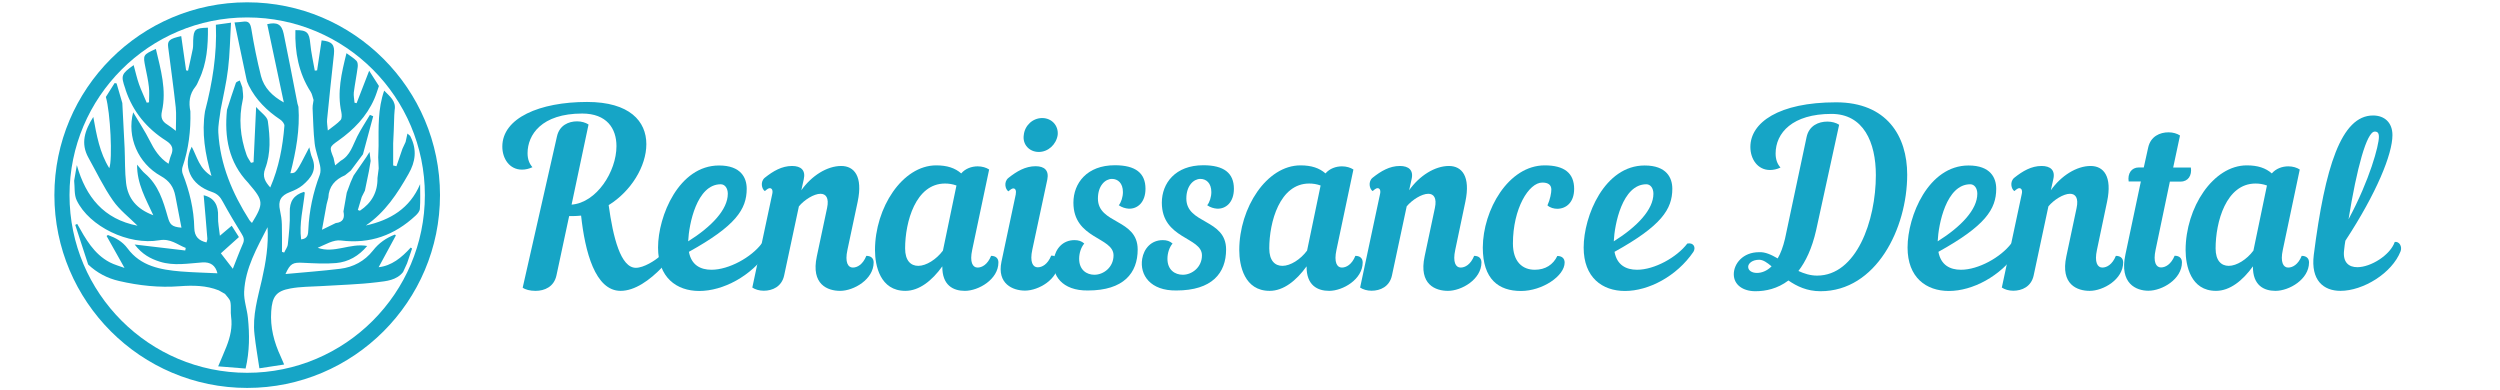
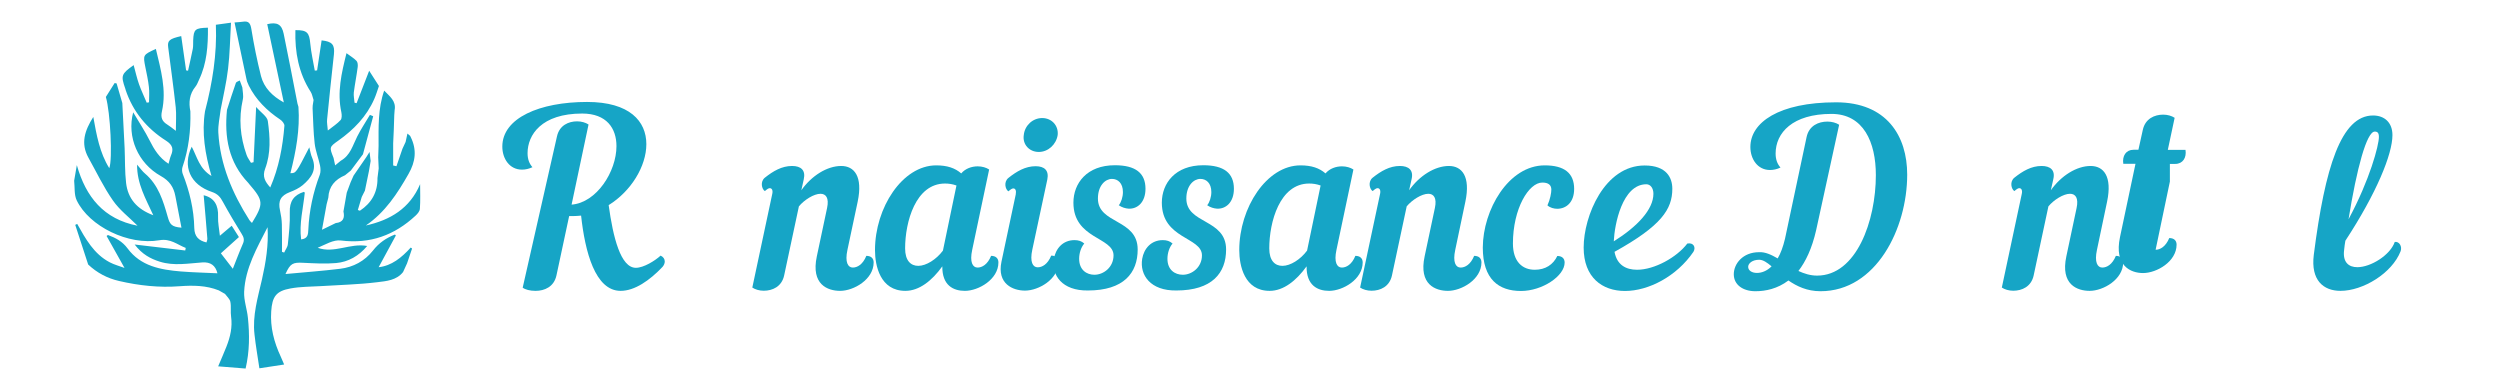
<svg xmlns="http://www.w3.org/2000/svg" version="1.1" id="Слой_1" x="0px" y="0px" viewBox="0 0 205 32" style="enable-background:new 0 0 205 32;" xml:space="preserve">
  <style type="text/css">
	.st0{fill:#16A5C6;}
	.st1{enable-background:new    ;}
</style>
  <g>
    <g>
      <path id="path26_8_" class="st0" d="M32.36,9.03c-0.01,0.14-0.02,0.27-0.03,0.41c-0.01,0.41-0.03,0.82-0.04,1.23    c-0.02,0.36-0.04,0.72-0.05,1.08v1.82c0.09,0.02,0.18,0.04,0.27,0.06c0.16-0.48,0.33-0.95,0.49-1.43    c0.09-0.19,0.17-0.38,0.26-0.56c0.05-0.23,0.1-0.46,0.15-0.69c0.07,0.06,0.15,0.12,0.22,0.19c0.02,0.03,0.04,0.07,0.05,0.1    c0.51,1.04,0.4,2.01-0.18,3.02c-0.92,1.62-1.92,3.15-3.5,4.23c2-0.44,3.61-1.4,4.45-3.39c0,0.67,0.03,1.35-0.02,2.02    c-0.01,0.2-0.19,0.41-0.35,0.56c-1.73,1.61-3.73,2.34-6.13,2.04c-0.61-0.08-1.28,0.34-1.9,0.6c1.37,0.49,2.66-0.41,4.06-0.15    c-0.69,0.82-1.54,1.31-2.55,1.4c-0.89,0.08-1.79,0.02-2.68-0.02c-0.87-0.05-1.08,0.05-1.47,0.92c1.5-0.14,2.99-0.25,4.48-0.43    c1.08-0.13,2.01-0.63,2.69-1.49c0.49-0.63,1.09-1.04,1.81-1.32c0.02,0.03,0.05,0.06,0.07,0.08c-0.48,0.88-0.95,1.75-1.41,2.6    c1.05-0.11,1.88-0.78,2.63-1.61c0.04,0.03,0.07,0.05,0.11,0.08c-0.14,0.4-0.27,0.81-0.41,1.21c-0.11,0.24-0.22,0.48-0.33,0.72l0,0    c-0.54,0.68-1.37,0.74-2.11,0.83c-1.53,0.19-3.07,0.22-4.61,0.32c-0.83,0.05-1.68,0.04-2.5,0.19c-1.19,0.21-1.51,0.67-1.59,1.88    c-0.09,1.31,0.23,2.53,0.78,3.71c0.09,0.19,0.17,0.38,0.28,0.65c-0.66,0.1-1.27,0.19-2.03,0.31c-0.14-0.95-0.3-1.85-0.4-2.77    c-0.18-1.55,0.27-3.02,0.61-4.51c0.32-1.41,0.55-2.83,0.46-4.29c-0.86,1.69-1.83,3.35-1.92,5.3c-0.03,0.71,0.24,1.42,0.31,2.14    c0.14,1.37,0.14,2.73-0.19,4.15c-0.75-0.06-1.47-0.12-2.25-0.18c0.24-0.57,0.47-1.09,0.68-1.62c0.31-0.79,0.5-1.59,0.38-2.45    c-0.06-0.4,0.02-0.82-0.06-1.22c-0.05-0.24-0.28-0.43-0.44-0.65c-0.17-0.1-0.34-0.19-0.51-0.29c-1.03-0.41-2.11-0.42-3.2-0.34    c-1.68,0.13-3.34-0.05-4.98-0.43c-0.96-0.22-1.81-0.67-2.53-1.35c-0.35-1.08-0.71-2.17-1.06-3.25c0.05-0.03,0.11-0.06,0.16-0.08    c0.69,1.23,1.37,2.47,2.67,3.15c0.38,0.2,0.81,0.31,1.21,0.46c-0.5-0.9-0.99-1.76-1.47-2.62c0.04-0.03,0.07-0.05,0.11-0.08    c0.63,0.23,1.19,0.53,1.61,1.1c1.08,1.46,2.7,1.75,4.37,1.89c1,0.08,2.01,0.1,3,0.15c-0.16-0.64-0.56-0.94-1.25-0.89    c-1.16,0.08-2.32,0.3-3.47-0.06c-0.77-0.24-1.46-0.61-2.07-1.41c1.48,0.17,2.81,0.33,4.15,0.49c0.01-0.07,0.03-0.14,0.04-0.21    c-0.7-0.27-1.25-0.79-2.16-0.63c-2.53,0.44-5.75-1.13-6.78-3.27c-0.22-0.46-0.15-1.07-0.21-1.61c0.07-0.43,0.15-0.85,0.22-1.28    c0.74,2.62,2.21,4.43,4.98,4.97c-0.69-0.69-1.48-1.29-2.02-2.07c-0.77-1.1-1.35-2.33-2.01-3.51c-0.65-1.17-0.31-2.22,0.4-3.34    c0.27,1.5,0.52,2.93,1.31,4.2c0.28-0.73,0.09-4.57-0.28-5.84C8.91,7.58,9.16,7.19,9.4,6.81c0.05,0.01,0.11,0.02,0.16,0.03    c0.16,0.54,0.31,1.07,0.47,1.61c0.06,1.24,0.13,2.47,0.19,3.71c0.04,0.95,0.01,1.91,0.12,2.85c0.15,1.27,0.88,2.14,2.23,2.64    c-0.62-1.36-1.34-2.57-1.33-4.15c0.28,0.32,0.44,0.56,0.66,0.74c1.09,0.93,1.48,2.23,1.85,3.53c0.18,0.64,0.32,0.83,1.13,0.9    c-0.17-0.88-0.34-1.74-0.5-2.59c-0.14-0.74-0.48-1.25-1.2-1.65c-1.86-1.04-2.79-3.19-2.26-5.22c0.5,0.85,0.97,1.55,1.34,2.29    c0.38,0.76,0.8,1.44,1.56,1.93c0.08-0.28,0.12-0.49,0.2-0.68c0.23-0.53,0.13-0.87-0.4-1.21c-1.58-1-2.72-2.38-3.32-4.17    c-0.01-0.04-0.01-0.08-0.03-0.11C9.9,6.19,9.94,6.07,10.96,5.34c0.15,0.54,0.26,1.06,0.44,1.57c0.18,0.51,0.42,1,0.63,1.51    c0.06-0.01,0.13-0.02,0.19-0.03c0-0.42,0.04-0.84-0.01-1.25c-0.06-0.55-0.18-1.09-0.29-1.63c-0.2-1.01-0.2-1.01,0.86-1.5    c0.4,1.69,0.89,3.36,0.5,5.11c-0.12,0.52,0.01,0.83,0.43,1.09c0.21,0.13,0.39,0.28,0.71,0.52c0-0.74,0.05-1.34-0.01-1.93    c-0.18-1.65-0.41-3.29-0.62-4.93c-0.07-0.54,0.1-0.69,1.07-0.91c0.13,0.94,0.26,1.87,0.4,2.81c0.05,0.01,0.11,0.02,0.16,0.03    c0.13-0.6,0.27-1.2,0.39-1.8c0.04-0.22,0.02-0.46,0.03-0.69c0.04-0.91,0.15-1.01,1.21-1.04c0.01,1.47-0.08,2.91-0.73,4.27    c-0.09,0.19-0.16,0.4-0.29,0.56c-0.5,0.61-0.57,1.3-0.42,2.03c0.04,1.56-0.14,3.1-0.65,4.58c-0.05,0.16-0.04,0.38,0.02,0.54    c0.56,1.43,0.92,2.91,0.95,4.45c0.02,0.7,0.36,1.03,1,1.18c0.03-0.11,0.08-0.22,0.07-0.33c-0.09-1.19-0.2-2.38-0.3-3.54    c0.88,0.21,1.22,0.83,1.18,1.76c-0.02,0.49,0.09,0.99,0.15,1.56c0.36-0.3,0.65-0.54,0.97-0.82c0.21,0.32,0.39,0.61,0.59,0.93    c-0.5,0.45-0.99,0.89-1.48,1.33c0.33,0.43,0.64,0.83,0.98,1.27c0.28-0.7,0.53-1.38,0.82-2.04c0.15-0.32,0.08-0.55-0.1-0.83    c-0.53-0.86-1.05-1.73-1.53-2.61c-0.21-0.4-0.43-0.66-0.9-0.82c-1.78-0.59-2.44-2.09-1.66-3.71c0.44,0.83,0.63,1.81,1.62,2.4    c-0.53-1.82-0.81-3.54-0.53-5.31c0.6-2.31,0.99-4.65,0.89-7.09c0.4-0.06,0.75-0.1,1.24-0.17c-0.08,1.32-0.09,2.56-0.24,3.78    c-0.13,1.13-0.4,2.24-0.61,3.36c-0.07,0.62-0.22,1.25-0.19,1.86c0.15,2.64,1.15,4.99,2.55,7.19c0.05,0.08,0.13,0.15,0.21,0.23    c0.97-1.58,0.95-1.82-0.23-3.19c-0.02-0.03-0.05-0.06-0.07-0.09c-1.62-1.69-1.97-3.76-1.75-5.99c0.24-0.74,0.47-1.48,0.73-2.21    c0.03-0.09,0.21-0.14,0.32-0.2c0.04,0.12,0.09,0.23,0.13,0.35c0.03,0.07,0.05,0.15,0.08,0.22c0.02,0.33,0.11,0.67,0.04,0.98    c-0.35,1.56-0.22,3.07,0.31,4.56c0.08,0.23,0.24,0.43,0.36,0.64c0.07-0.02,0.14-0.03,0.21-0.05c0.07-1.45,0.13-2.9,0.21-4.53    c0.4,0.47,0.91,0.78,0.96,1.16c0.18,1.3,0.26,2.64-0.22,3.9c-0.25,0.66,0,1.07,0.42,1.54c0.71-1.64,1.02-3.33,1.16-5.06    c0.01-0.16-0.18-0.4-0.35-0.51c-1.08-0.72-1.98-1.61-2.57-2.78c-0.05-0.11-0.09-0.22-0.14-0.33c-0.02-0.08-0.04-0.16-0.06-0.24    c-0.32-1.52-0.64-3.04-0.97-4.61c0.34-0.03,0.51-0.03,0.67-0.06c0.49-0.08,0.63,0.12,0.71,0.61c0.21,1.29,0.47,2.58,0.79,3.85    c0.25,0.96,0.93,1.64,1.87,2.16c-0.45-2.14-0.91-4.28-1.36-6.42c0.81-0.19,1.19,0.01,1.35,0.79c0.39,1.9,0.76,3.81,1.13,5.72    c0.02,0.09,0.05,0.18,0.08,0.27c0.13,1.85-0.2,3.65-0.66,5.44c0.46,0,0.46,0,1.55-2.12c0.08,0.31,0.12,0.61,0.24,0.87    c0.41,0.99-0.1,1.65-0.78,2.23c-0.3,0.25-0.68,0.43-1.05,0.57c-0.75,0.29-0.99,0.71-0.81,1.51c0.08,0.37,0.14,0.75,0.15,1.13    c0.02,0.75,0.01,1.5,0.01,2.26c0.06,0.02,0.12,0.04,0.18,0.06c0.1-0.23,0.28-0.45,0.3-0.68c0.09-0.87,0.19-1.75,0.16-2.62    c-0.03-0.9,0.33-1.42,1.16-1.68c0.02,0.02,0.04,0.04,0.07,0.07c-0.13,1.27-0.47,2.53-0.3,3.83c0.57-0.06,0.57-0.44,0.59-0.8    c0.07-1.55,0.39-3.05,0.94-4.5c0.08-0.22,0.07-0.51,0.02-0.76c-0.13-0.61-0.37-1.2-0.44-1.81c-0.11-0.95-0.12-1.92-0.17-2.88    c0-0.08,0.01-0.15,0.01-0.23c0.02-0.15,0.04-0.3,0.07-0.45c-0.08-0.22-0.11-0.47-0.23-0.66c-1-1.55-1.31-3.27-1.26-5.07    c0.96-0.01,1.14,0.2,1.22,1.1c0.07,0.74,0.24,1.48,0.37,2.22c0.06-0.01,0.13-0.01,0.19-0.02c0.12-0.82,0.25-1.64,0.37-2.46    c0.86,0.09,1.09,0.35,1.01,1.14c-0.19,1.78-0.39,3.56-0.56,5.34c-0.03,0.25,0.03,0.52,0.06,0.91c0.42-0.33,0.78-0.56,1.05-0.86    c0.11-0.13,0.1-0.42,0.06-0.63c-0.36-1.64,0.01-3.21,0.42-4.85c0.32,0.24,0.6,0.4,0.82,0.63c0.1,0.1,0.12,0.33,0.1,0.5    c-0.09,0.7-0.23,1.39-0.32,2.09c-0.03,0.27,0.04,0.56,0.06,0.84c0.06,0.01,0.12,0.03,0.17,0.04c0.32-0.84,0.65-1.67,1.03-2.66    c0.29,0.46,0.55,0.85,0.8,1.25c-0.12,0.35-0.23,0.72-0.38,1.06c-0.63,1.44-1.68,2.52-2.95,3.42c-0.75,0.53-0.74,0.54-0.39,1.42    c0.04,0.17,0.07,0.34,0.13,0.61c0.21-0.18,0.34-0.28,0.46-0.38c0.79-0.44,0.98-1.26,1.35-1.99c0.31-0.61,0.69-1.18,1.04-1.77    c0.09,0.04,0.18,0.08,0.27,0.11c-0.28,1.04-0.56,2.08-0.84,3.12c-0.33,0.45-0.67,0.9-1,1.34c-0.16,0.13-0.31,0.25-0.47,0.38    c-0.82,0.35-1.33,0.92-1.37,1.84c-0.05,0.18-0.09,0.36-0.14,0.54c-0.12,0.65-0.24,1.3-0.38,2.09c0.49-0.24,0.81-0.39,1.13-0.55    c0.6-0.06,0.75-0.41,0.63-0.95c0.05-0.3,0.11-0.61,0.16-0.91c0.04-0.21,0.07-0.42,0.11-0.63c0.11-0.29,0.21-0.57,0.32-0.86    c0.08-0.18,0.16-0.36,0.24-0.54c0.35-0.5,0.69-1.01,1.04-1.51c0.07-0.11,0.13-0.21,0.27-0.43c0.05,0.38,0.07,0.56,0.09,0.74    c-0.05,0.28-0.09,0.55-0.14,0.83c-0.11,0.53-0.22,1.07-0.33,1.6c-0.09,0.17-0.18,0.35-0.26,0.52c-0.11,0.36-0.21,0.71-0.32,1.07    c0.06,0.02,0.11,0.04,0.17,0.06c0.95-0.63,1.46-1.51,1.44-2.68c0.03-0.26,0.07-0.52,0.1-0.79c-0.01-0.3-0.02-0.6-0.04-0.9    c0.01-0.31,0.02-0.63,0.03-0.94c0-1.53-0.06-3.06,0.46-4.54C31.95,7.9,32.5,8.28,32.36,9.03L32.36,9.03z" />
-       <path id="path28_8_" class="st0" d="M20.27,1.43C12.24,1.43,5.7,7.96,5.7,16s6.54,14.57,14.57,14.57S34.84,24.04,34.84,16    S28.31,1.43,20.27,1.43 M20.27,31.81c-8.72,0-15.81-7.09-15.81-15.81c0-8.72,7.09-15.81,15.81-15.81    c8.72,0,15.81,7.09,15.81,15.81C36.08,24.72,28.99,31.81,20.27,31.81L20.27,31.81z" />
    </g>
  </g>
  <g>
    <g>
      <g>
        <g class="st1">
          <path class="st0" d="M47.65,17.68c-0.22,0.02-0.46,0.04-0.7,0.04h-0.28l-1.04,4.86c-0.2,0.94-0.98,1.27-1.71,1.27      c-0.46,0-0.84-0.1-1.06-0.26l2.81-12.4c0.2-0.92,0.96-1.24,1.65-1.24c0.36,0,0.7,0.1,0.94,0.26l-1.39,6.57      c2.05-0.16,3.68-2.71,3.68-4.8c0-1.45-0.8-2.67-2.81-2.67c-3.34,0-4.48,1.75-4.48,3.25c0,0.52,0.16,0.88,0.4,1.15      c-0.3,0.14-0.58,0.2-0.86,0.2c-1.02,0-1.61-0.9-1.61-1.89c0-2.35,3.07-3.66,6.95-3.66c3.5,0,4.86,1.59,4.86,3.46      c0,1.81-1.25,3.86-3.09,5c0.36,2.63,0.98,5.14,2.23,5.14c0.64,0,1.57-0.58,2.03-1c0.22,0.1,0.34,0.28,0.34,0.48      c0,0.14-0.06,0.3-0.18,0.44c-1.06,1.12-2.29,1.97-3.44,1.97C48.8,23.85,47.97,20.63,47.65,17.68z" />
        </g>
        <g class="st1">
-           <path class="st0" d="M56.49,20.65c0.2,1.08,0.94,1.47,1.85,1.47c1.43,0,3.27-1.02,4.12-2.15c0.52-0.1,0.72,0.32,0.5,0.68      c-1.37,2.01-3.68,3.21-5.62,3.21c-1.87,0-3.38-1.11-3.38-3.56c0-2.59,1.71-6.73,5-6.73c1.81,0,2.27,1.02,2.27,1.91      C61.23,17.16,60.33,18.52,56.49,20.65z M56.43,19.79c1.93-1.21,3.25-2.61,3.25-3.9c0-0.46-0.24-0.78-0.58-0.78      C57.13,15.11,56.49,18.4,56.43,19.79z" />
-         </g>
+           </g>
        <g class="st1">
          <path class="st0" d="M69.49,20.49c-0.22,1.01,0.04,1.45,0.44,1.45c0.36,0,0.82-0.24,1.11-0.96c0.38,0,0.6,0.2,0.6,0.54      c0,1.39-1.63,2.33-2.75,2.33c-1,0-2.41-0.5-1.91-2.83l0.84-3.96c0.18-0.84-0.1-1.17-0.54-1.17c-0.54,0-1.33,0.5-1.77,1.03      l-1.21,5.67c-0.2,0.92-0.96,1.25-1.67,1.25c-0.36,0-0.7-0.1-0.94-0.26l1.63-7.65c0.08-0.32-0.02-0.5-0.2-0.5      c-0.1,0-0.22,0.08-0.4,0.24c-0.26-0.16-0.4-0.78,0-1.1c0.68-0.54,1.39-0.96,2.23-0.96c0.72,0,1.13,0.34,0.96,1.09l-0.2,0.9      c0.84-1.19,2.11-1.99,3.27-1.99c1.06,0,1.79,0.84,1.35,2.93L69.49,20.49z" />
        </g>
        <g class="st1">
          <path class="st0" d="M79.72,20.49c-0.22,1.01,0.04,1.45,0.44,1.45c0.36,0,0.82-0.24,1.11-0.96c0.38,0,0.6,0.2,0.6,0.54      c0,1.39-1.63,2.33-2.75,2.33c-0.94,0-1.87-0.44-1.85-2.01c-0.84,1.17-1.89,2.01-3.03,2.01c-2.07,0-2.49-2.07-2.49-3.34      c0-3.48,2.25-6.95,5.02-6.95c0.9,0,1.55,0.22,2.05,0.66c0.34-0.4,0.86-0.58,1.35-0.58c0.36,0,0.7,0.1,0.94,0.26L79.72,20.49z       M77.32,20.55l1.11-5.34c-0.34-0.12-0.64-0.16-0.94-0.16c-2.41,0-3.27,3.15-3.27,5.32c0,1,0.46,1.43,1.08,1.43      C75.94,21.8,76.78,21.28,77.32,20.55z" />
        </g>
        <g class="st1">
          <path class="st0" d="M83.29,15.95c0.06-0.32-0.02-0.5-0.2-0.5c-0.1,0-0.22,0.08-0.4,0.24c-0.26-0.16-0.4-0.78,0-1.1      c0.68-0.54,1.39-0.96,2.23-0.96c0.72,0,1.11,0.34,0.96,1.09l-1.23,5.75c-0.22,1.01,0.04,1.45,0.44,1.45      c0.36,0,0.82-0.24,1.11-0.96c0.38,0,0.6,0.2,0.6,0.54c0,1.39-1.63,2.33-2.75,2.33c-1,0-2.31-0.56-1.93-2.37L83.29,15.95z       M85.46,9.68c0.78,0,1.35,0.62,1.27,1.39c-0.12,0.78-0.78,1.39-1.55,1.39c-0.78,0-1.35-0.62-1.23-1.39      C84.03,10.29,84.68,9.68,85.46,9.68z" />
        </g>
        <g class="st1">
          <path class="st0" d="M86.42,21.22c0.14-0.82,0.72-1.53,1.69-1.53c0.32,0,0.58,0.08,0.8,0.28c-0.26,0.3-0.42,0.78-0.42,1.25      c0,0.92,0.62,1.31,1.25,1.31c0.76,0,1.57-0.62,1.57-1.59c0-1.51-3.29-1.33-3.29-4.32c0-1.59,1.1-3.07,3.4-3.07      c1.69,0,2.51,0.64,2.51,1.93c0,1.11-0.66,1.67-1.39,1.63c-0.26-0.02-0.54-0.1-0.8-0.28c0.2-0.24,0.34-0.68,0.34-1.08      c0-0.74-0.42-1.08-0.9-1.08c-0.54,0-1.15,0.54-1.15,1.61c0,2.11,3.26,1.65,3.26,4.18c0,1.93-1.15,3.36-4.08,3.36      C87.09,23.85,86.2,22.56,86.42,21.22z" />
        </g>
        <g class="st1">
          <path class="st0" d="M93.66,21.22c0.14-0.82,0.72-1.53,1.69-1.53c0.32,0,0.58,0.08,0.8,0.28c-0.26,0.3-0.42,0.78-0.42,1.25      c0,0.92,0.62,1.31,1.26,1.31c0.76,0,1.57-0.62,1.57-1.59c0-1.51-3.29-1.33-3.29-4.32c0-1.59,1.1-3.07,3.4-3.07      c1.69,0,2.51,0.64,2.51,1.93c0,1.11-0.66,1.67-1.39,1.63c-0.26-0.02-0.54-0.1-0.8-0.28c0.2-0.24,0.34-0.68,0.34-1.08      c0-0.74-0.42-1.08-0.9-1.08c-0.54,0-1.15,0.54-1.15,1.61c0,2.11,3.26,1.65,3.26,4.18c0,1.93-1.15,3.36-4.08,3.36      C94.34,23.85,93.44,22.56,93.66,21.22z" />
        </g>
        <g class="st1">
          <path class="st0" d="M109.59,20.49c-0.22,1.01,0.04,1.45,0.44,1.45c0.36,0,0.82-0.24,1.11-0.96c0.38,0,0.6,0.2,0.6,0.54      c0,1.39-1.63,2.33-2.75,2.33c-0.94,0-1.87-0.44-1.85-2.01c-0.84,1.17-1.89,2.01-3.03,2.01c-2.07,0-2.49-2.07-2.49-3.34      c0-3.48,2.25-6.95,5.02-6.95c0.9,0,1.55,0.22,2.05,0.66c0.34-0.4,0.86-0.58,1.35-0.58c0.36,0,0.7,0.1,0.94,0.26L109.59,20.49z       M107.18,20.55l1.11-5.34c-0.34-0.12-0.64-0.16-0.94-0.16c-2.41,0-3.27,3.15-3.27,5.32c0,1,0.46,1.43,1.08,1.43      C105.81,21.8,106.64,21.28,107.18,20.55z" />
        </g>
        <g class="st1">
          <path class="st0" d="M119.33,20.49c-0.22,1.01,0.04,1.45,0.44,1.45c0.36,0,0.82-0.24,1.11-0.96c0.38,0,0.6,0.2,0.6,0.54      c0,1.39-1.63,2.33-2.75,2.33c-1,0-2.41-0.5-1.91-2.83l0.84-3.96c0.18-0.84-0.1-1.17-0.54-1.17c-0.54,0-1.33,0.5-1.77,1.03      l-1.21,5.67c-0.2,0.92-0.96,1.25-1.67,1.25c-0.36,0-0.7-0.1-0.94-0.26l1.63-7.65c0.08-0.32-0.02-0.5-0.2-0.5      c-0.1,0-0.22,0.08-0.4,0.24c-0.26-0.16-0.4-0.78,0-1.1c0.68-0.54,1.39-0.96,2.23-0.96c0.72,0,1.14,0.34,0.96,1.09l-0.2,0.9      c0.84-1.19,2.11-1.99,3.26-1.99c1.06,0,1.79,0.84,1.35,2.93L119.33,20.49z" />
        </g>
        <g class="st1">
          <path class="st0" d="M126.67,13.56c1.61,0,2.41,0.64,2.41,1.93c0,1.11-0.66,1.63-1.39,1.63c-0.26,0-0.58-0.08-0.8-0.28      c0.22-0.48,0.32-1.02,0.32-1.29c0-0.38-0.24-0.58-0.74-0.58c-1.11,0-2.41,2.13-2.41,5c0,1.49,0.78,2.15,1.79,2.15      c0.88,0,1.51-0.42,1.85-1.13c0.38,0,0.6,0.2,0.6,0.54c0,1.1-1.83,2.33-3.58,2.33c-1.83,0-3.13-0.96-3.13-3.56      C121.6,17.22,123.69,13.56,126.67,13.56z" />
        </g>
        <g class="st1">
          <path class="st0" d="M132.39,20.65c0.2,1.08,0.94,1.47,1.85,1.47c1.43,0,3.26-1.02,4.12-2.15c0.52-0.1,0.72,0.32,0.5,0.68      c-1.37,2.01-3.68,3.21-5.61,3.21c-1.87,0-3.39-1.11-3.39-3.56c0-2.59,1.71-6.73,5-6.73c1.81,0,2.27,1.02,2.27,1.91      C137.13,17.16,136.23,18.52,132.39,20.65z M132.33,19.79c1.93-1.21,3.25-2.61,3.25-3.9c0-0.46-0.24-0.78-0.58-0.78      C133.03,15.11,132.39,18.4,132.33,19.79z" />
        </g>
        <g class="st1">
          <path class="st0" d="M145.77,21.19c0.24-0.4,0.44-0.94,0.6-1.61l1.77-8.34c0.2-0.94,0.98-1.27,1.71-1.27      c0.36,0,0.72,0.1,0.96,0.26l-1.89,8.66c-0.34,1.49-0.86,2.57-1.45,3.33c0.48,0.22,0.98,0.38,1.53,0.38      c3.23,0,4.82-4.5,4.82-8.24c0-2.69-1.01-5.02-3.64-5.02c-3.19,0-4.58,1.55-4.58,3.25c0,0.52,0.16,0.88,0.4,1.15      c-0.3,0.14-0.58,0.2-0.86,0.2c-1.02,0-1.61-0.9-1.61-1.89c0-1.99,2.31-3.66,7.03-3.66c4.16,0,5.83,2.77,5.83,5.93      c0,4.42-2.55,9.56-7.11,9.56c-1.1,0-1.93-0.4-2.63-0.88c-0.9,0.68-1.87,0.88-2.71,0.88c-1.01,0-1.77-0.52-1.77-1.39      c0-0.86,0.74-1.81,2.07-1.81C144.75,20.65,145.25,20.89,145.77,21.19z M145.27,21.84c-0.38-0.32-0.7-0.54-1.02-0.54      c-0.56,0-0.9,0.3-0.9,0.58c0,0.3,0.3,0.5,0.72,0.5C144.43,22.38,144.87,22.24,145.27,21.84z" />
        </g>
        <g class="st1">
-           <path class="st0" d="M158.95,20.65c0.2,1.08,0.94,1.47,1.85,1.47c1.43,0,3.26-1.02,4.12-2.15c0.52-0.1,0.72,0.32,0.5,0.68      c-1.37,2.01-3.68,3.21-5.61,3.21c-1.87,0-3.39-1.11-3.39-3.56c0-2.59,1.71-6.73,5-6.73c1.81,0,2.27,1.02,2.27,1.91      C163.69,17.16,162.79,18.52,158.95,20.65z M158.89,19.79c1.93-1.21,3.25-2.61,3.25-3.9c0-0.46-0.24-0.78-0.58-0.78      C159.59,15.11,158.95,18.4,158.89,19.79z" />
-         </g>
+           </g>
        <g class="st1">
          <path class="st0" d="M171.95,20.49c-0.22,1.01,0.04,1.45,0.44,1.45c0.36,0,0.82-0.24,1.11-0.96c0.38,0,0.6,0.2,0.6,0.54      c0,1.39-1.63,2.33-2.75,2.33c-1,0-2.41-0.5-1.91-2.83l0.84-3.96c0.18-0.84-0.1-1.17-0.54-1.17c-0.54,0-1.33,0.5-1.77,1.03      l-1.21,5.67c-0.2,0.92-0.96,1.25-1.67,1.25c-0.36,0-0.7-0.1-0.94-0.26l1.63-7.65c0.08-0.32-0.02-0.5-0.2-0.5      c-0.1,0-0.22,0.08-0.4,0.24c-0.26-0.16-0.4-0.78,0-1.1c0.68-0.54,1.39-0.96,2.23-0.96c0.72,0,1.14,0.34,0.96,1.09l-0.2,0.9      c0.84-1.19,2.11-1.99,3.26-1.99c1.06,0,1.79,0.84,1.35,2.93L171.95,20.49z" />
        </g>
        <g class="st1">
-           <path class="st0" d="M177.93,14.89l-1.17,5.59c-0.22,1.01,0.04,1.45,0.44,1.45c0.36,0,0.82-0.24,1.12-0.96      c0.38,0,0.6,0.2,0.6,0.54c0,1.39-1.63,2.33-2.75,2.33c-1,0-2.39-0.58-1.89-2.95l1.27-6.01h-1c-0.1-0.64,0.22-1.15,0.84-1.15h0.4      l0.36-1.63c0.2-0.92,0.96-1.25,1.67-1.25c0.36,0,0.7,0.1,0.94,0.26l-0.56,2.63h1.45c0.1,0.64-0.22,1.15-0.84,1.15H177.93z" />
+           <path class="st0" d="M177.93,14.89l-1.17,5.59c0.36,0,0.82-0.24,1.12-0.96      c0.38,0,0.6,0.2,0.6,0.54c0,1.39-1.63,2.33-2.75,2.33c-1,0-2.39-0.58-1.89-2.95l1.27-6.01h-1c-0.1-0.64,0.22-1.15,0.84-1.15h0.4      l0.36-1.63c0.2-0.92,0.96-1.25,1.67-1.25c0.36,0,0.7,0.1,0.94,0.26l-0.56,2.63h1.45c0.1,0.64-0.22,1.15-0.84,1.15H177.93z" />
        </g>
        <g class="st1">
-           <path class="st0" d="M187.19,20.49c-0.22,1.01,0.04,1.45,0.44,1.45c0.36,0,0.82-0.24,1.11-0.96c0.38,0,0.6,0.2,0.6,0.54      c0,1.39-1.63,2.33-2.75,2.33c-0.94,0-1.87-0.44-1.85-2.01c-0.84,1.17-1.89,2.01-3.03,2.01c-2.07,0-2.49-2.07-2.49-3.34      c0-3.48,2.25-6.95,5.02-6.95c0.9,0,1.55,0.22,2.05,0.66c0.34-0.4,0.86-0.58,1.35-0.58c0.36,0,0.7,0.1,0.94,0.26L187.19,20.49z       M184.78,20.55l1.11-5.34c-0.34-0.12-0.64-0.16-0.94-0.16c-2.41,0-3.27,3.15-3.27,5.32c0,1,0.46,1.43,1.08,1.43      C183.4,21.8,184.24,21.28,184.78,20.55z" />
-         </g>
+           </g>
      </g>
      <g class="st1">
        <path class="st0" d="M191.92,23.85c-1.39,0-2.45-0.86-2.19-2.95c0.92-7.21,2.25-11.43,4.86-11.43c0.94,0,1.59,0.58,1.59,1.61     c0,1.55-1.29,4.74-3.86,8.66c-0.04,0.24-0.08,0.5-0.1,0.74c-0.14,1.03,0.38,1.43,1.08,1.43c1.1,0,2.69-0.98,3.07-2.07     c0.38-0.06,0.62,0.38,0.48,0.76C196.14,22.42,193.76,23.85,191.92,23.85z M192.58,17.98c1.75-3.25,2.49-6.07,2.49-6.75     c0-0.34-0.12-0.44-0.34-0.44C194.07,10.79,193.26,13.78,192.58,17.98z" />
      </g>
    </g>
  </g>
</svg>